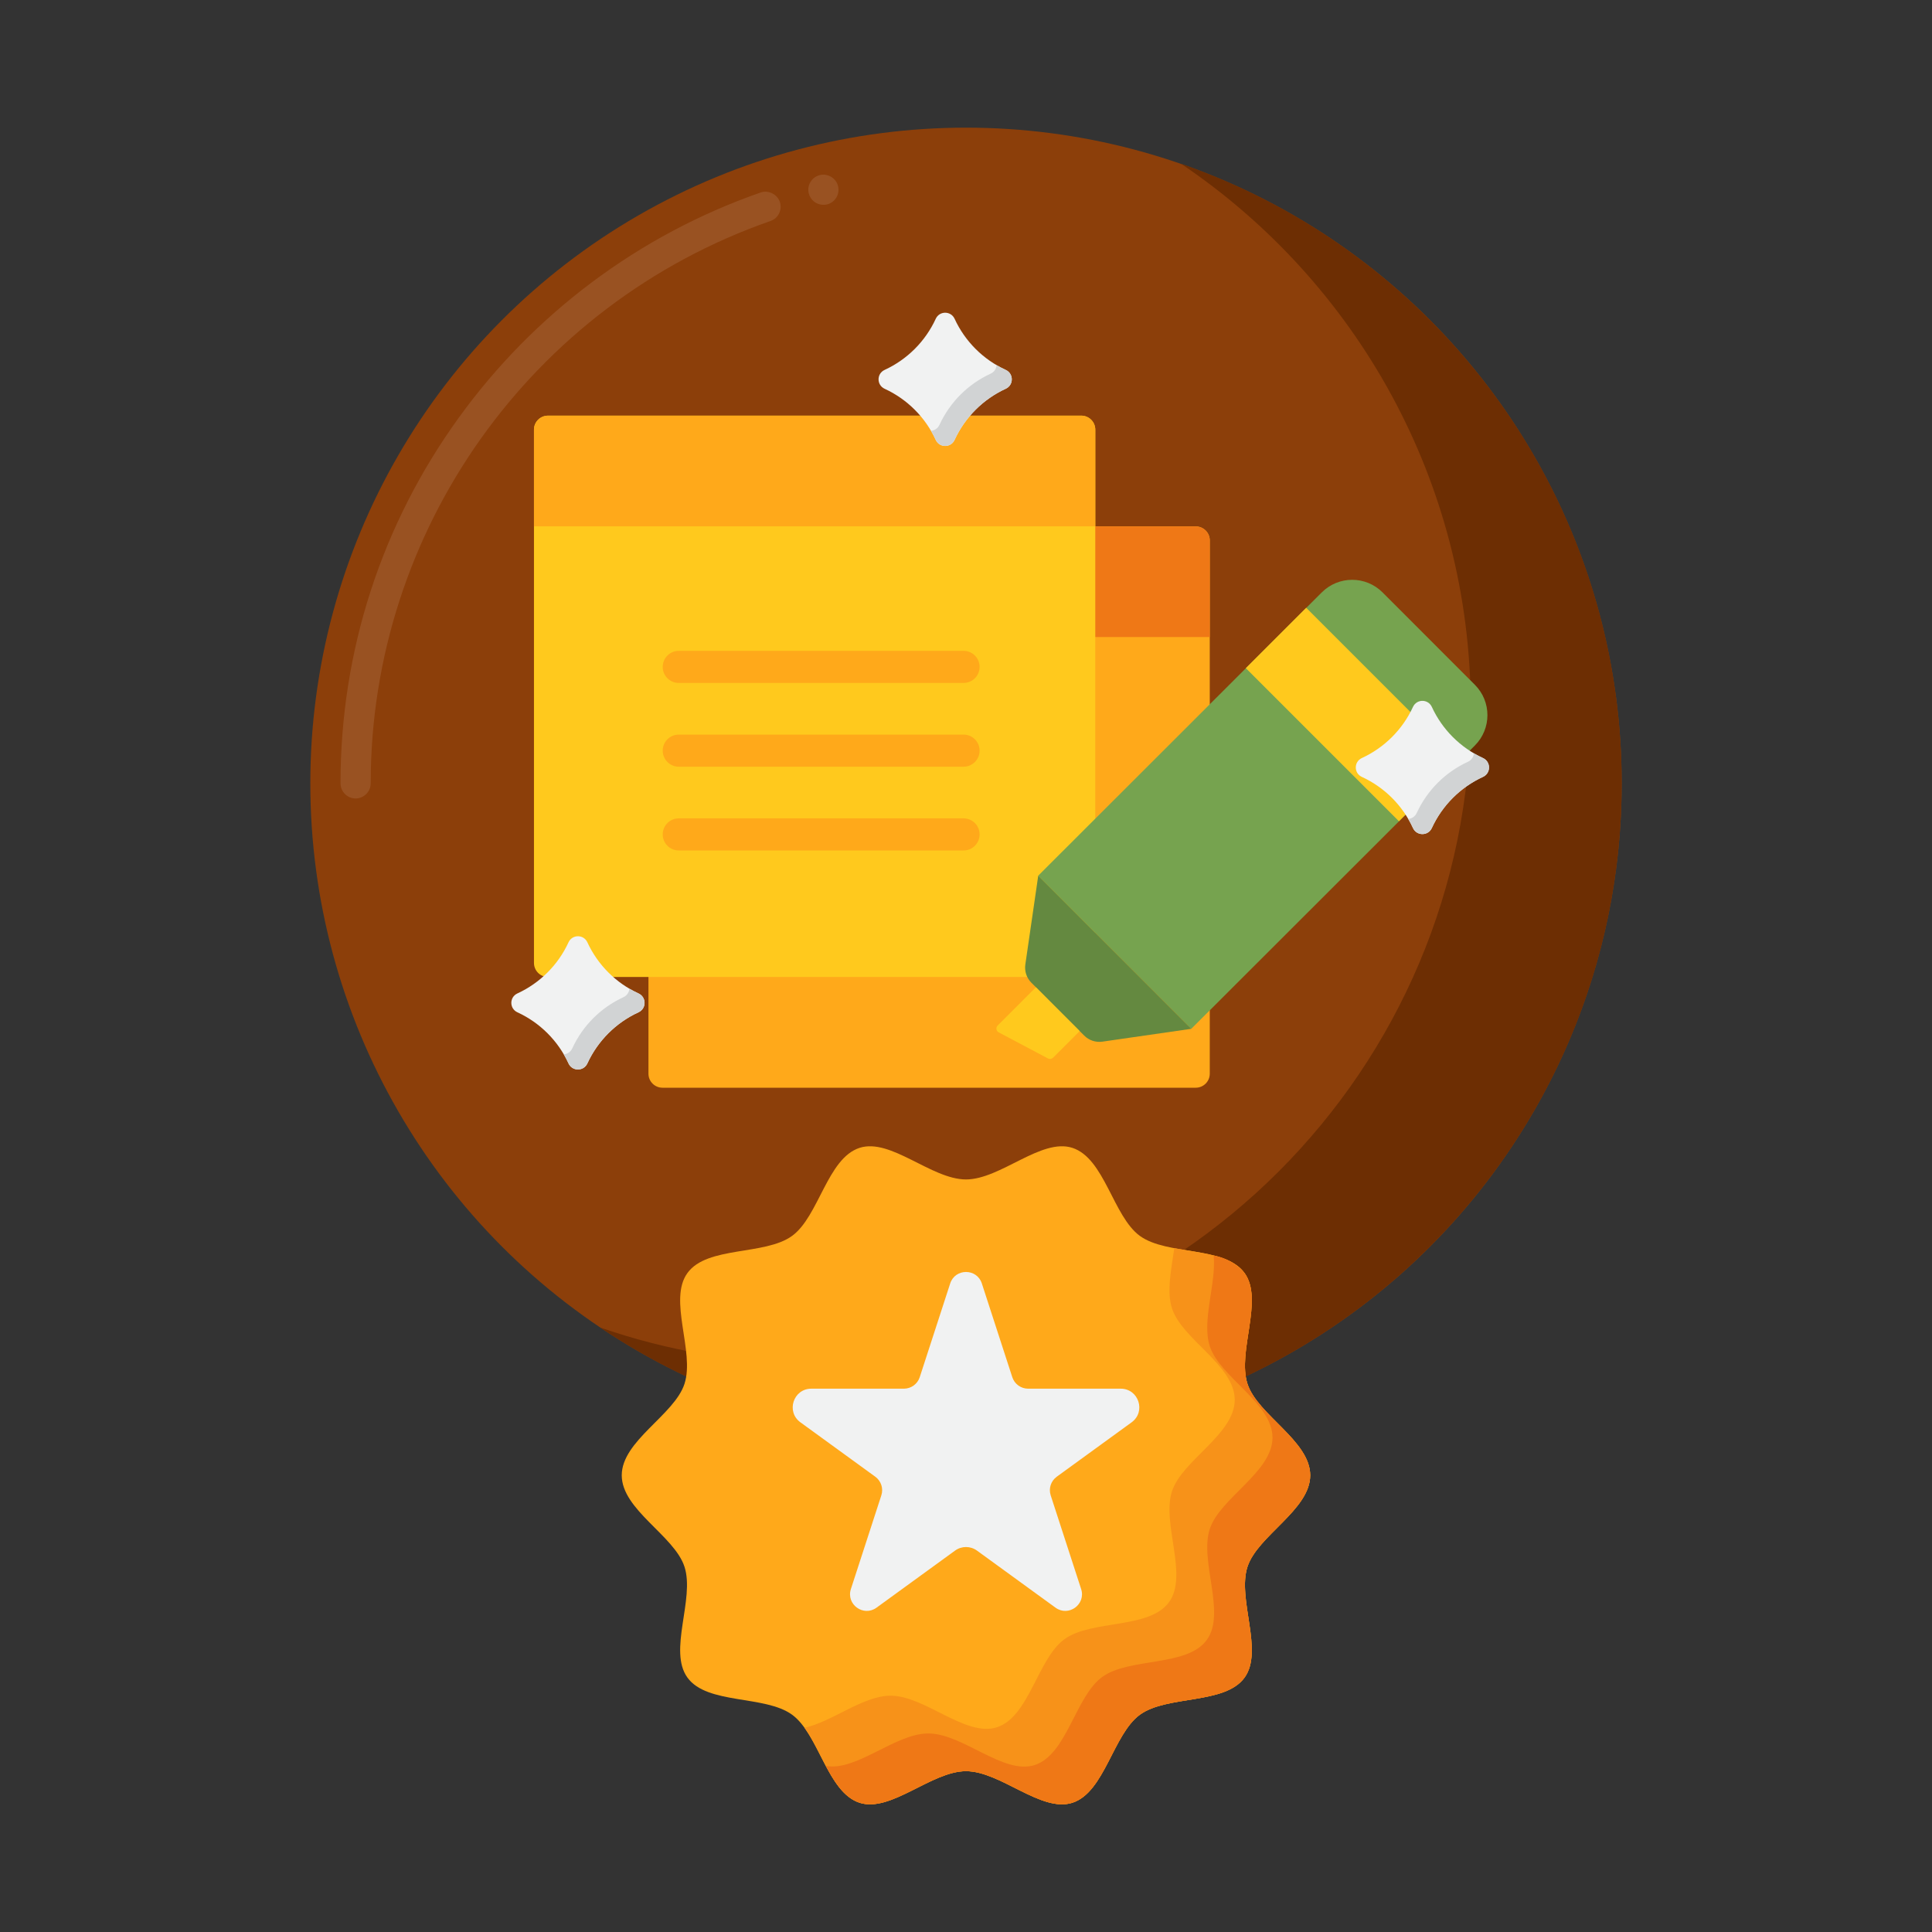
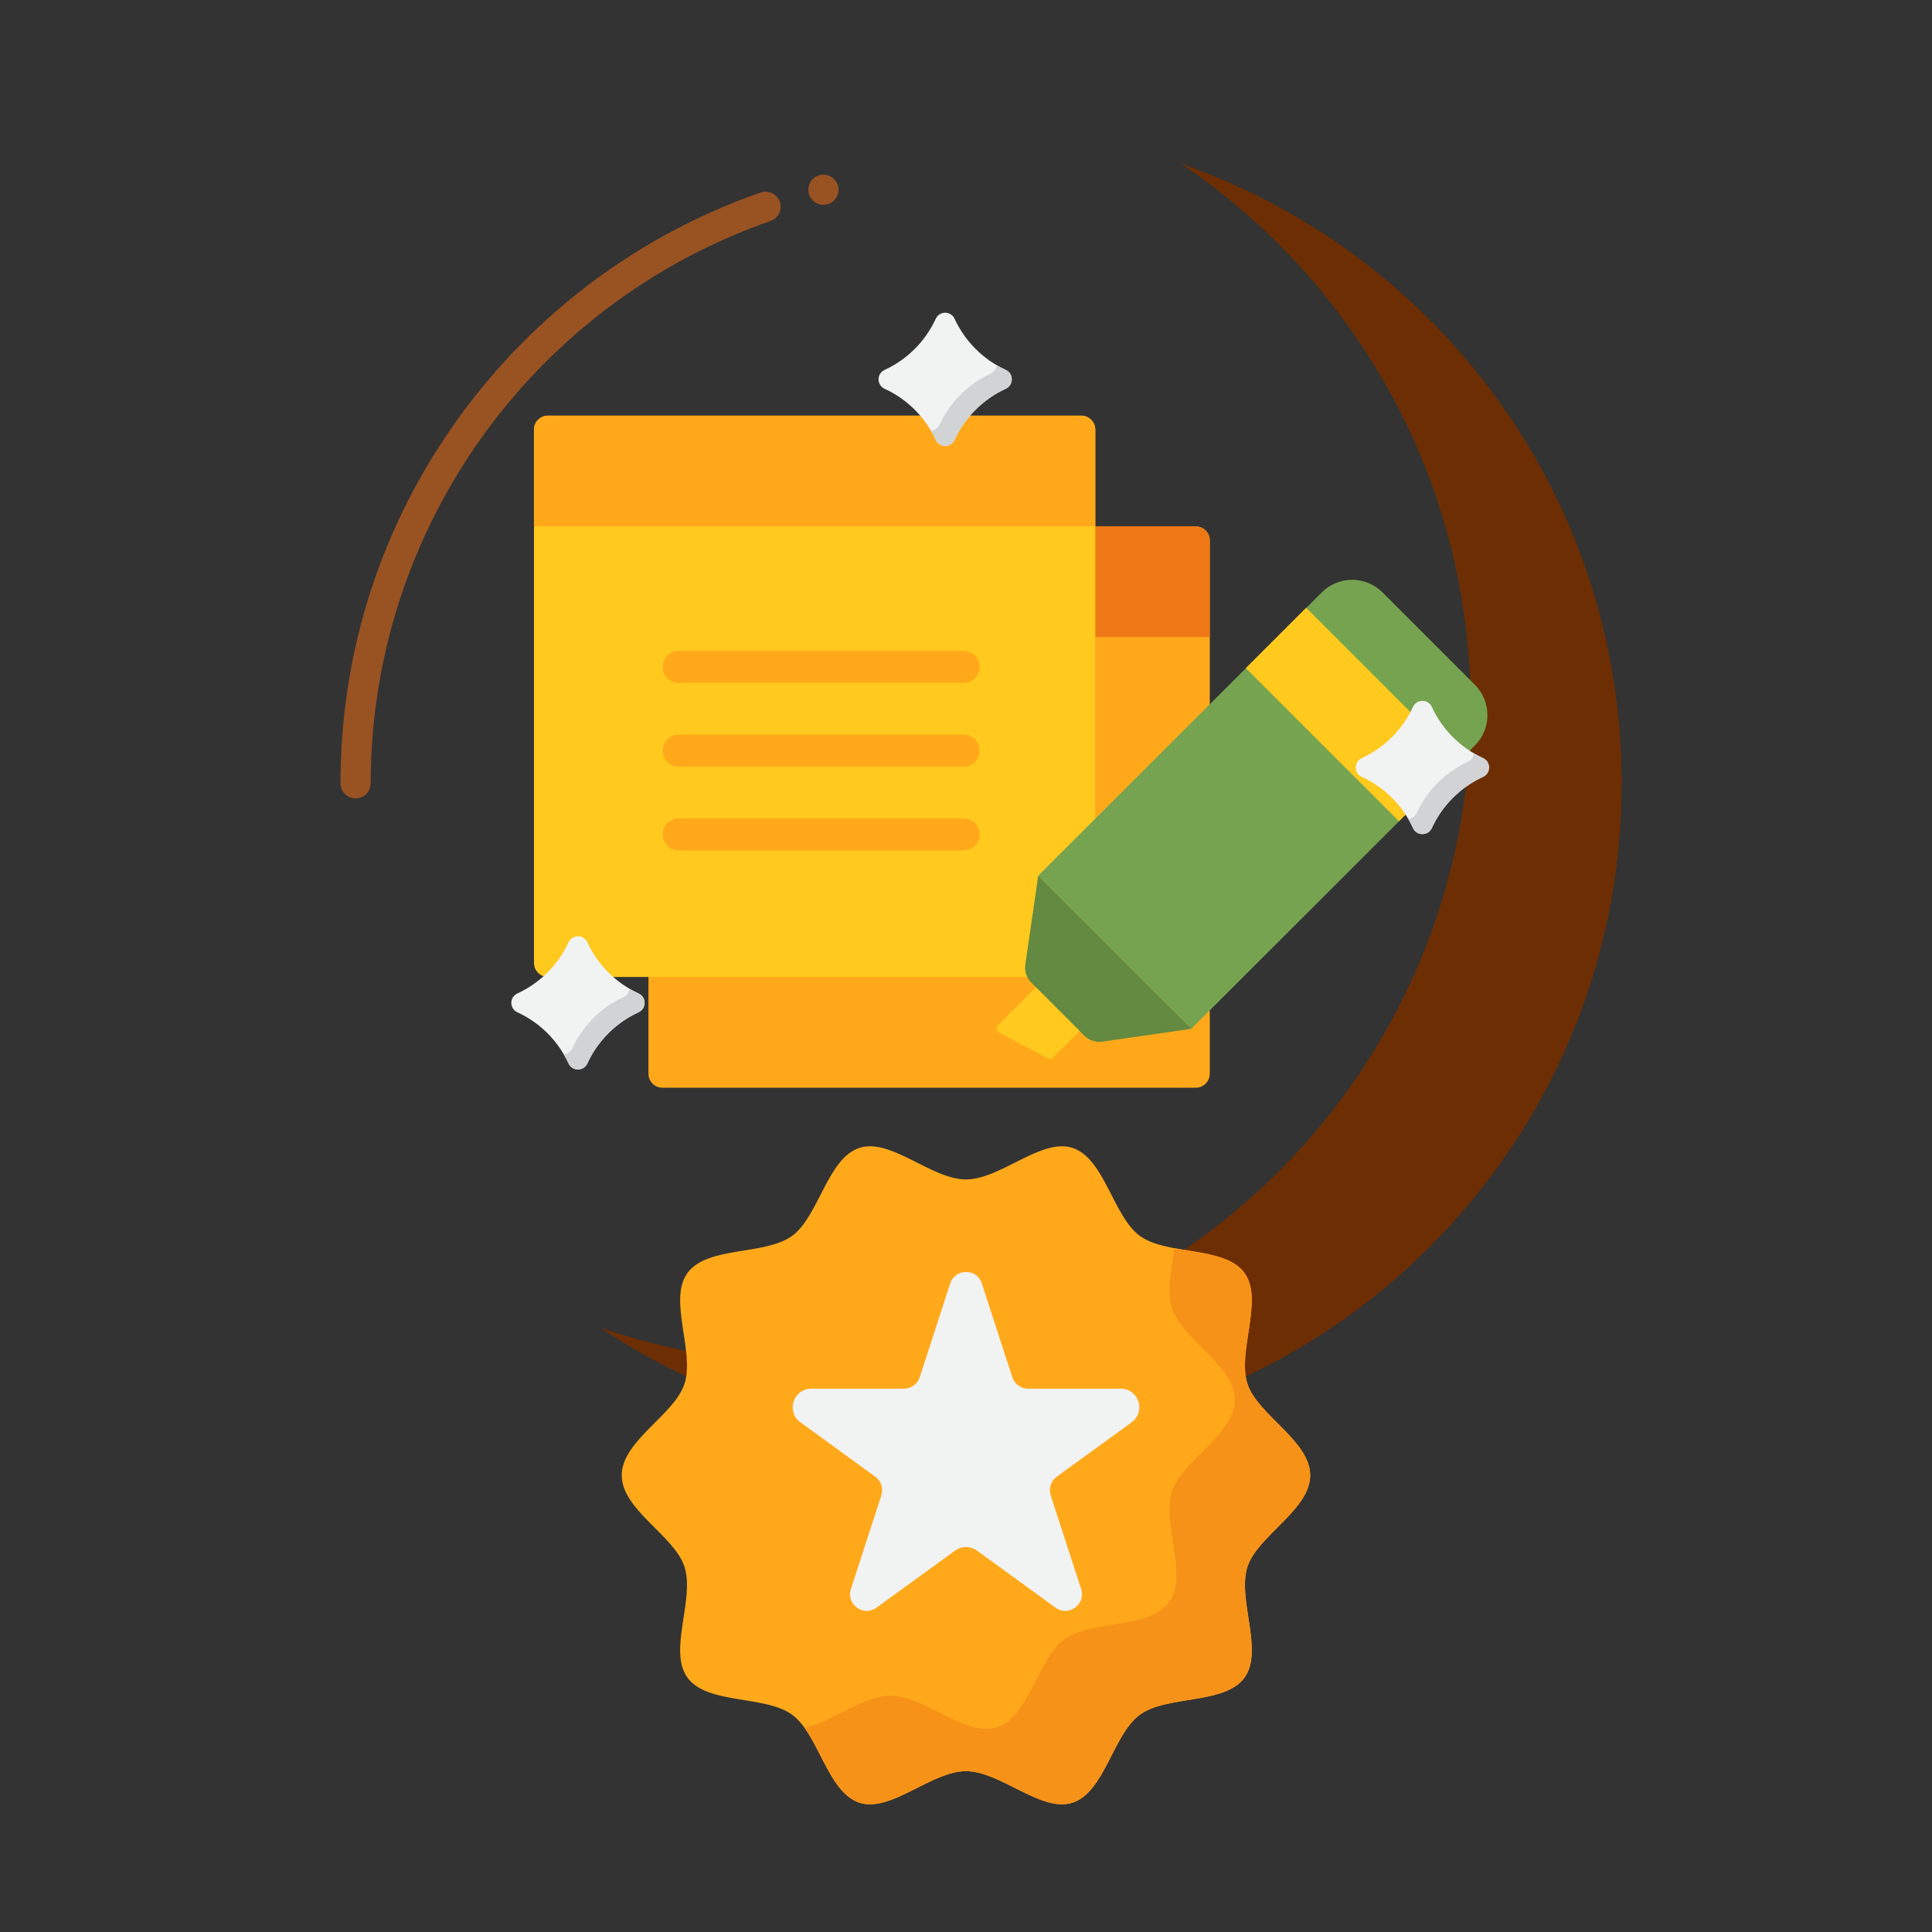
<svg xmlns="http://www.w3.org/2000/svg" id="Layer_1" enable-background="new 0 0 256 256" height="512" viewBox="0 0 256 256" width="512">
  <rect x="0" y="0" width="256" height="256" fill="#333333" stroke="none" />
  <g>
    <g>
      <g>
        <g>
          <g>
            <g>
-               <circle cx="128" cy="103.795" fill="#8c3f0a" r="86.881" />
-             </g>
+               </g>
          </g>
          <g>
            <path d="m47.12 105.8c-1.1 0-2-.9-2-2.01 0-17.52 5.43-34.29 15.69-48.47 4.94-6.83 10.87-12.86 17.61-17.91 6.83-5.11 14.35-9.11 22.36-11.9 1.02-.36 2.19.21 2.55 1.23.17.5.14 1.04-.09 1.52-.23.49-.64.85-1.14 1.02-31.69 11.05-52.98 40.99-52.98 74.5v.01c0 1.11-.9 2.01-2 2.01zm61.99-78.66c-.93 0-1.73-.63-1.95-1.53-.12-.52-.04-1.06.24-1.51.28-.46.72-.78 1.24-.9 1.06-.26 2.16.42 2.41 1.47.26 1.08-.4 2.16-1.47 2.42-.16.03-.32.05-.47.05z" fill="#995222" />
          </g>
          <g>
            <path d="m156.487 21.692c23.16 15.605 38.394 42.075 38.394 72.102 0 47.983-38.898 86.881-86.881 86.881-9.978 0-19.563-1.682-28.487-4.778 13.849 9.331 30.532 14.778 48.487 14.778 47.983 0 86.881-38.898 86.881-86.881 0-38.004-24.403-70.31-58.394-82.102z" fill="#6d2e03" />
          </g>
          <g>
            <g>
              <path d="m173.609 195.485c0 4.575-6.974 7.991-8.314 12.119-1.389 4.278 2.2 11.132-.395 14.693-2.618 3.6-10.261 2.291-13.858 4.908-3.561 2.592-4.667 10.279-8.945 11.668-4.128 1.34-9.522-4.185-14.1-4.185s-9.969 5.525-14.1 4.185c-4.278-1.389-5.384-9.076-8.945-11.668-3.6-2.617-11.241-1.312-13.858-4.908-2.592-3.561.994-10.415-.395-14.693-1.34-4.128-8.314-7.544-8.314-12.119s6.974-7.991 8.314-12.119c1.389-4.278-2.2-11.132.395-14.693 2.618-3.6 10.261-2.291 13.858-4.908 3.561-2.592 4.667-10.279 8.945-11.668 4.128-1.34 9.522 4.185 14.1 4.185s9.969-5.525 14.1-4.185c4.278 1.389 5.384 9.076 8.945 11.668 3.6 2.617 11.241 1.312 13.858 4.908 2.592 3.561-.994 10.415.395 14.693 1.34 4.128 8.314 7.544 8.314 12.119z" fill="#ffa91a" />
            </g>
            <g>
              <g>
                <path d="m165.295 207.604c1.34-4.128 8.314-7.544 8.314-12.119s-6.974-7.991-8.314-12.119c-1.389-4.278 2.197-11.132-.395-14.693-1.753-2.409-5.762-2.619-9.299-3.281-.4 2.803-1.031 5.74-.306 7.974 1.34 4.128 8.314 7.544 8.314 12.119s-6.974 7.991-8.314 12.119c-1.389 4.278 2.2 11.132-.395 14.693-2.618 3.6-10.261 2.291-13.858 4.908-3.561 2.592-4.667 10.279-8.945 11.668-4.128 1.34-9.522-4.185-14.1-4.185-3.633 0-7.778 3.479-11.399 4.246 2.388 3.318 3.756 8.789 7.299 9.939 4.131 1.34 9.522-4.185 14.1-4.185s9.972 5.525 14.1 4.185c4.278-1.389 5.384-9.076 8.945-11.668 3.597-2.617 11.24-1.308 13.858-4.908 2.595-3.561-.994-10.415.395-14.693z" fill="#f79219" />
              </g>
            </g>
            <g>
-               <path d="m165.3 207.604c1.34-4.128 8.314-7.544 8.314-12.119s-6.979-7.991-8.314-12.115c-1.389-4.278 2.2-11.132-.395-14.693-1.052-1.223-2.496-2.042-4.086-2.316.361 3.7-1.611 8.646-.519 12.009 1.34 4.128 8.314 7.544 8.314 12.119s-6.974 7.991-8.314 12.119c-1.389 4.278 2.2 11.132-.395 14.693-2.618 3.6-10.261 2.291-13.858 4.908-3.561 2.592-4.667 10.279-8.945 11.668-4.128 1.34-9.522-4.185-14.1-4.185-4.385 0-9.52 5.059-13.574 4.3 1.184 2.226 2.486 4.239 4.477 4.885 4.128 1.34 9.522-4.185 14.1-4.185s9.969 5.525 14.1 4.185c4.278-1.389 5.384-9.076 8.945-11.668 3.6-2.617 11.24-1.312 13.858-4.908 2.584-3.565-1.002-10.419.392-14.697z" fill="#ef7816" />
-             </g>
+               </g>
          </g>
        </g>
      </g>
    </g>
    <g>
      <g>
        <g>
          <path d="m158.442 144.128h-70.659c-1.027 0-1.859-.832-1.859-1.859v-70.659c0-1.027.832-1.859 1.859-1.859h70.659c1.027 0 1.859.832 1.859 1.859v70.659c0 1.026-.832 1.859-1.859 1.859z" fill="#ffa91a" />
        </g>
        <g>
          <path d="m158.442 69.751h-70.659c-1.027 0-1.859.832-1.859 1.859v12.803h74.377v-12.803c0-1.027-.832-1.859-1.859-1.859z" fill="#ef7816" />
        </g>
        <g>
          <path d="m145.132 56.935c0-1.027-.832-1.859-1.859-1.859h-70.659c-1.027 0-1.859.832-1.859 1.859v70.659c0 1.027.832 1.859 1.859 1.859h70.659c1.027 0 1.859-.832 1.859-1.859z" fill="#ffc91d" />
        </g>
        <g>
          <path d="m127.675 90.494h-37.735c-1.175 0-2.127-.952-2.127-2.127 0-1.175.952-2.127 2.127-2.127h37.735c1.175 0 2.127.952 2.127 2.127.001 1.174-.952 2.127-2.127 2.127z" fill="#ffa91a" />
        </g>
        <g>
          <path d="m127.675 101.592h-37.735c-1.175 0-2.127-.952-2.127-2.127 0-1.175.952-2.127 2.127-2.127h37.735c1.175 0 2.127.952 2.127 2.127.001 1.175-.952 2.127-2.127 2.127z" fill="#ffa91a" />
        </g>
        <g>
          <path d="m127.675 112.691h-37.735c-1.175 0-2.127-.952-2.127-2.127 0-1.175.952-2.127 2.127-2.127h37.735c1.175 0 2.127.952 2.127 2.127.001 1.175-.952 2.127-2.127 2.127z" fill="#ffa91a" />
        </g>
        <g>
          <path d="m143.273 55.076h-70.659c-1.027 0-1.859.832-1.859 1.859v12.803h74.377v-12.803c0-1.026-.832-1.859-1.859-1.859z" fill="#ffa91a" />
        </g>
      </g>
      <g>
        <g>
          <g>
            <path d="m137.572 116.029 20.278 20.294 37.573-37.535c2.225-2.222 2.226-5.827.004-8.051l-12.231-12.24c-2.222-2.224-5.826-2.225-8.05-.004z" fill="#76a34f" />
          </g>
          <g>
            <path d="m164.842 89.059h28.7v11.316h-28.7z" fill="#ffc91d" transform="matrix(.707 .707 -.707 .707 119.499 -98.978)" />
          </g>
          <g>
            <path d="m143.659 137.219-6.994-6.999c-.635-.635-.932-1.533-.803-2.421l1.71-11.769 20.279 20.293-11.771 1.701c-.889.129-1.786-.17-2.421-.805z" fill="#648940" />
          </g>
          <g>
            <path d="m138.868 140.253-6.538-3.461c-.339-.179-.407-.635-.136-.906l5.07-5.067 5.802 5.806-3.53 3.527c-.176.177-.448.217-.668.101z" fill="#ffc91d" />
          </g>
        </g>
      </g>
    </g>
    <g>
      <path d="m123.989 42.243c-1.373 2.987-3.783 5.397-6.77 6.77-1.075.494-1.075 2.008 0 2.502 2.987 1.373 5.397 3.783 6.77 6.77.494 1.075 2.008 1.075 2.502 0 1.373-2.986 3.783-5.397 6.77-6.77 1.075-.494 1.075-2.008 0-2.502-2.987-1.373-5.397-3.783-6.77-6.77-.494-1.075-2.008-1.075-2.502 0z" fill="#f1f2f2" />
    </g>
    <g>
      <g>
        <path d="m133.261 49.013c-.411-.189-.811-.399-1.2-.626-.04.459-.307.901-.8 1.128-2.987 1.373-5.397 3.783-6.77 6.77-.227.493-.669.76-1.128.8.227.388.437.788.626 1.2.494 1.075 2.008 1.075 2.502 0 1.373-2.987 3.783-5.397 6.77-6.77 1.075-.494 1.075-2.008 0-2.502z" fill="#d1d3d4" />
      </g>
    </g>
    <g>
      <path d="m187.225 93.673c-1.373 2.987-3.783 5.397-6.77 6.77-1.075.494-1.075 2.008 0 2.502 2.987 1.373 5.397 3.783 6.77 6.77.494 1.075 2.008 1.075 2.502 0 1.373-2.987 3.783-5.397 6.77-6.77 1.075-.494 1.075-2.008 0-2.502-2.987-1.373-5.397-3.783-6.77-6.77-.494-1.075-2.008-1.075-2.502 0z" fill="#f1f2f2" />
    </g>
    <g>
      <g>
        <path d="m196.497 100.443c-.411-.189-.811-.399-1.2-.626-.04.459-.307.901-.8 1.128-2.987 1.373-5.397 3.783-6.77 6.77-.227.494-.669.76-1.128.8.227.388.437.788.626 1.2.494 1.075 2.008 1.075 2.502 0 1.373-2.986 3.783-5.397 6.77-6.77 1.075-.494 1.075-2.008 0-2.502z" fill="#d1d3d4" />
      </g>
    </g>
    <g>
      <path d="m75.33 124.864c-1.373 2.987-3.783 5.397-6.77 6.77-1.075.494-1.075 2.008 0 2.502 2.987 1.373 5.397 3.783 6.77 6.77.494 1.075 2.008 1.075 2.502 0 1.373-2.986 3.783-5.397 6.77-6.77 1.075-.494 1.075-2.008 0-2.502-2.987-1.373-5.397-3.783-6.77-6.77-.494-1.075-2.008-1.075-2.502 0z" fill="#f1f2f2" />
    </g>
    <g>
      <g>
        <path d="m84.602 131.634c-.411-.189-.812-.399-1.2-.626-.04.459-.307.901-.8 1.128-2.987 1.373-5.397 3.783-6.77 6.77-.227.494-.669.76-1.128.8.227.388.437.788.626 1.2.494 1.075 2.008 1.075 2.502 0 1.373-2.987 3.783-5.397 6.77-6.77 1.075-.494 1.075-2.008 0-2.502z" fill="#d1d3d4" />
      </g>
    </g>
    <g>
      <g>
        <path d="m130.1 170.069 4.034 12.414c.296.91 1.143 1.525 2.1 1.525h12.264c2.387 0 3.379 3.054 1.448 4.457l-9.922 7.209c-.774.562-1.098 1.558-.802 2.468l4.034 12.414c.661 2.034-1.667 3.725-3.397 2.468l-10.409-7.563c-.864-.627-2.033-.627-2.897 0l-10.409 7.563c-1.73 1.257-4.058-.434-3.397-2.468l4.034-12.414c.296-.91-.028-1.906-.802-2.468l-9.922-7.209c-1.931-1.403-.939-4.457 1.448-4.457h12.264c.956 0 1.804-.616 2.1-1.525l4.034-12.414c.658-2.034 3.536-2.034 4.197 0z" fill="#f1f2f2" />
      </g>
    </g>
  </g>
</svg>